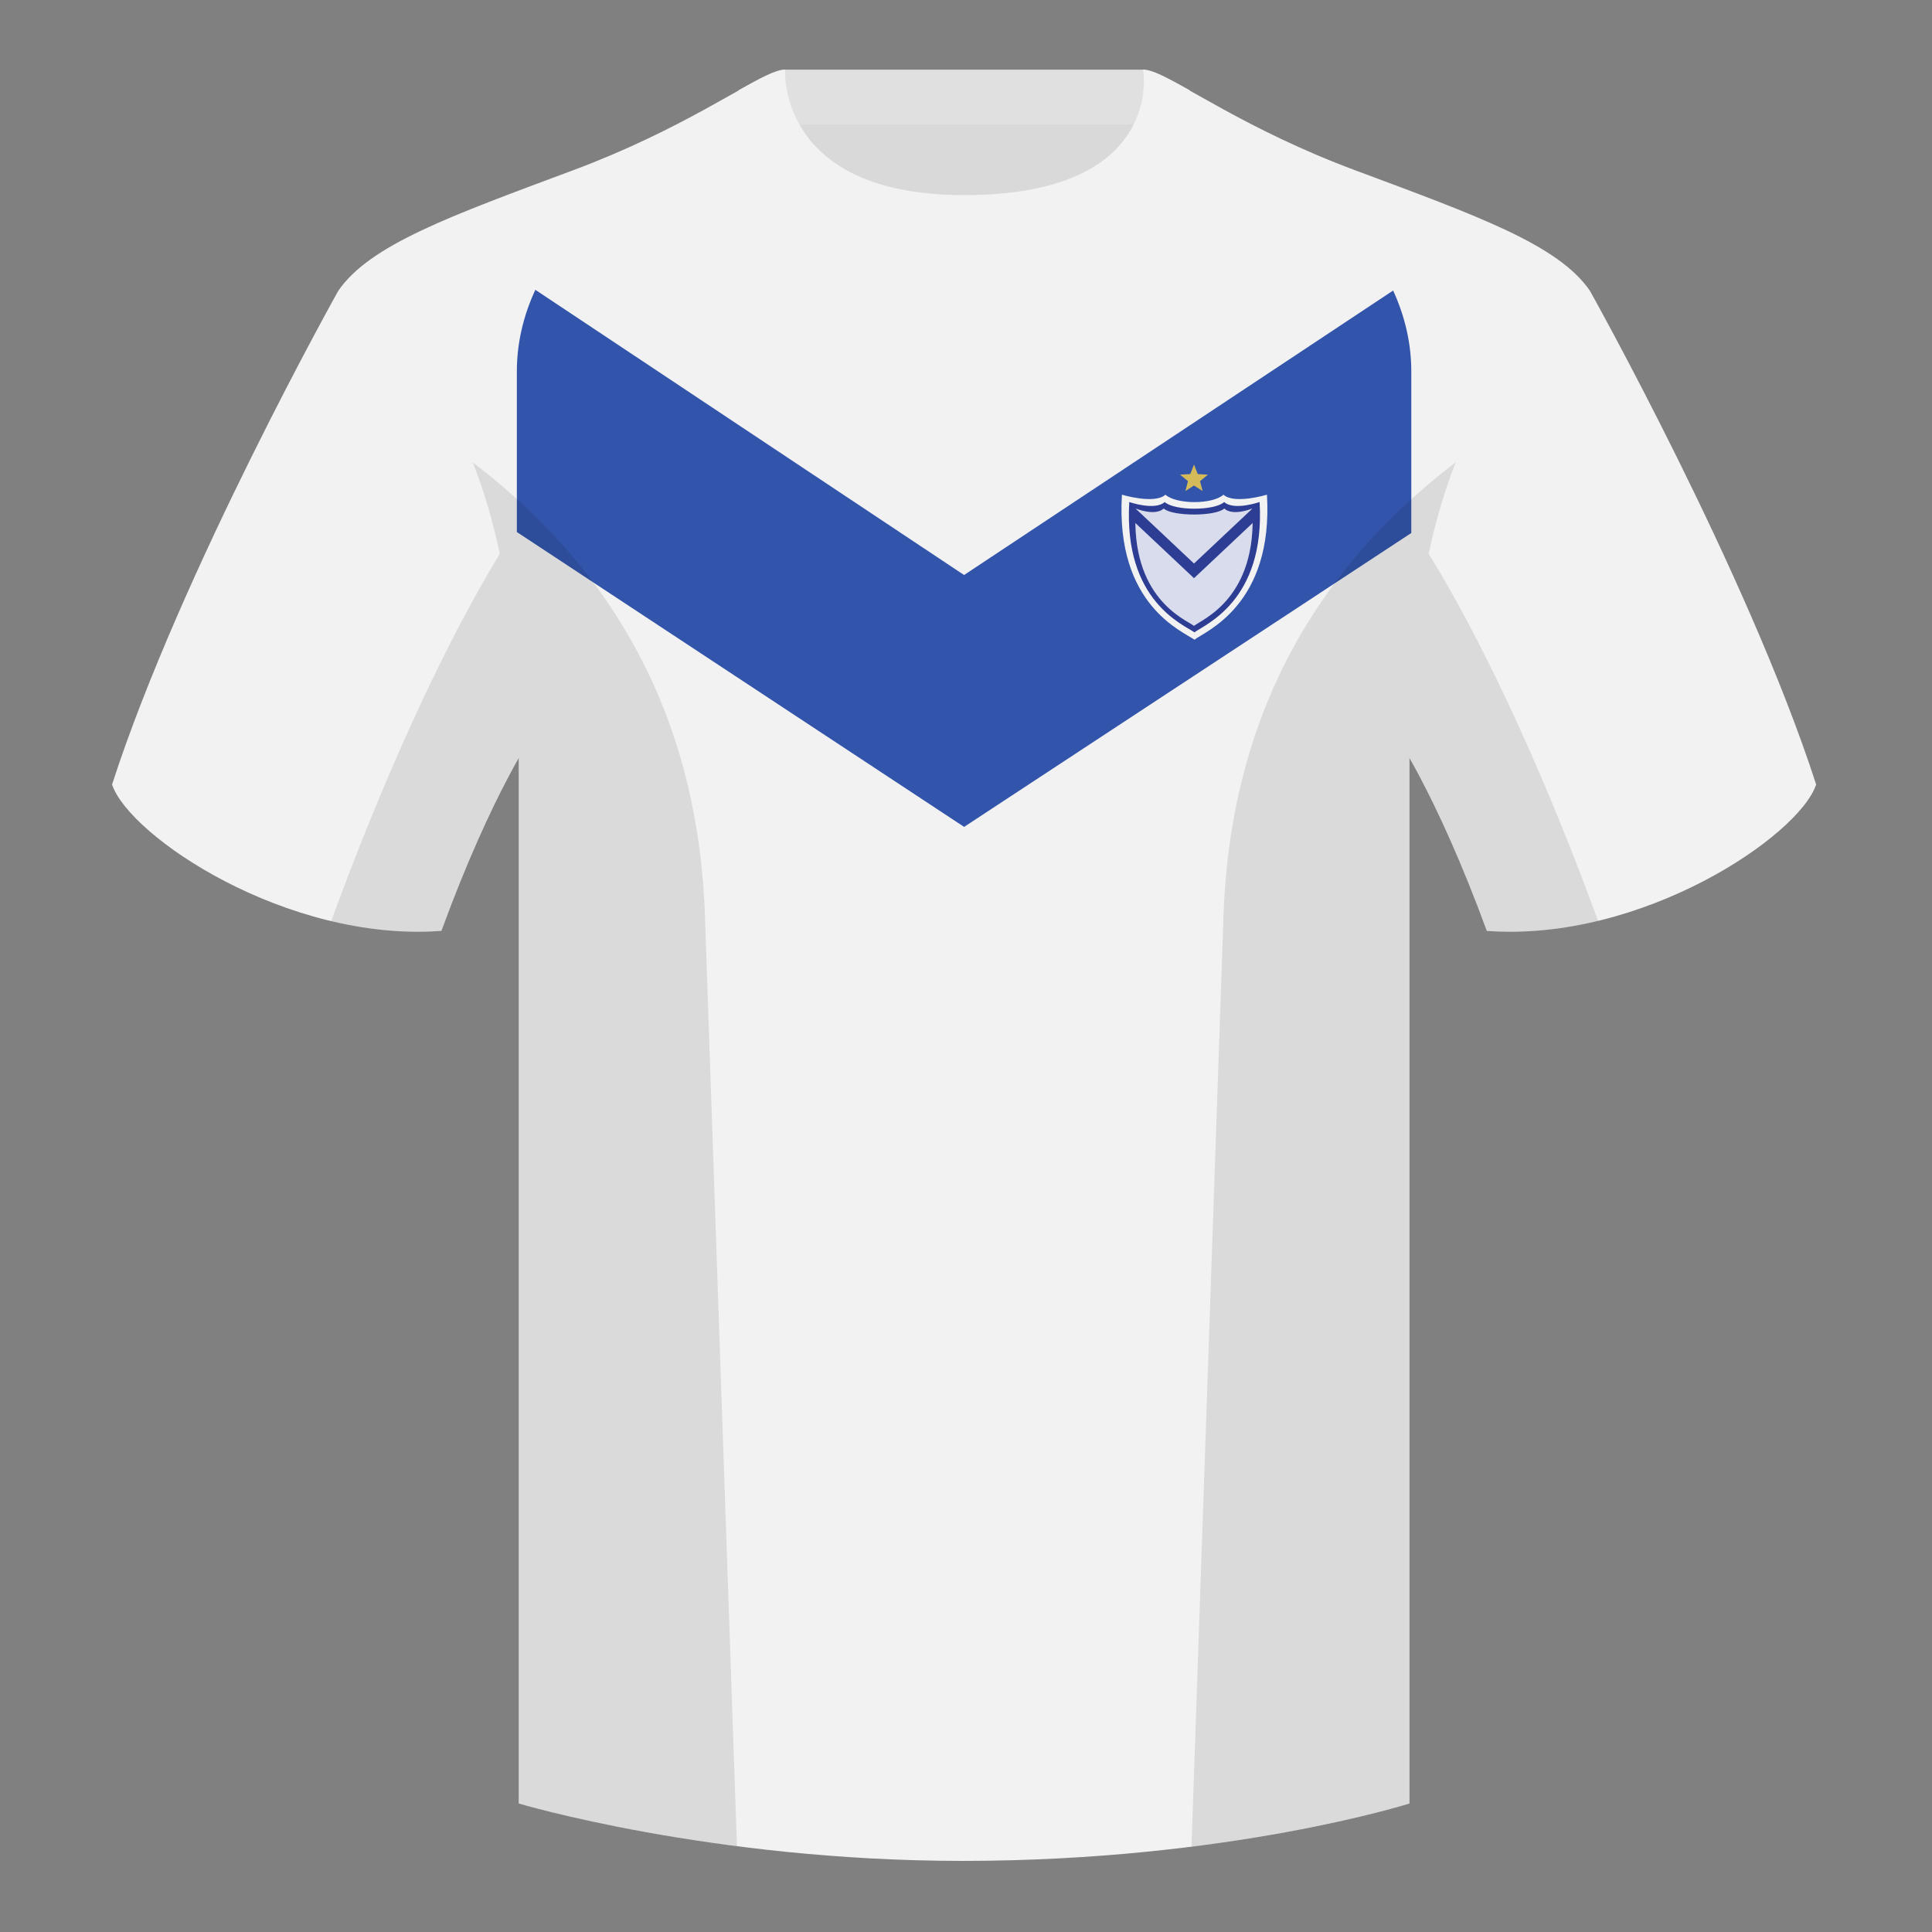
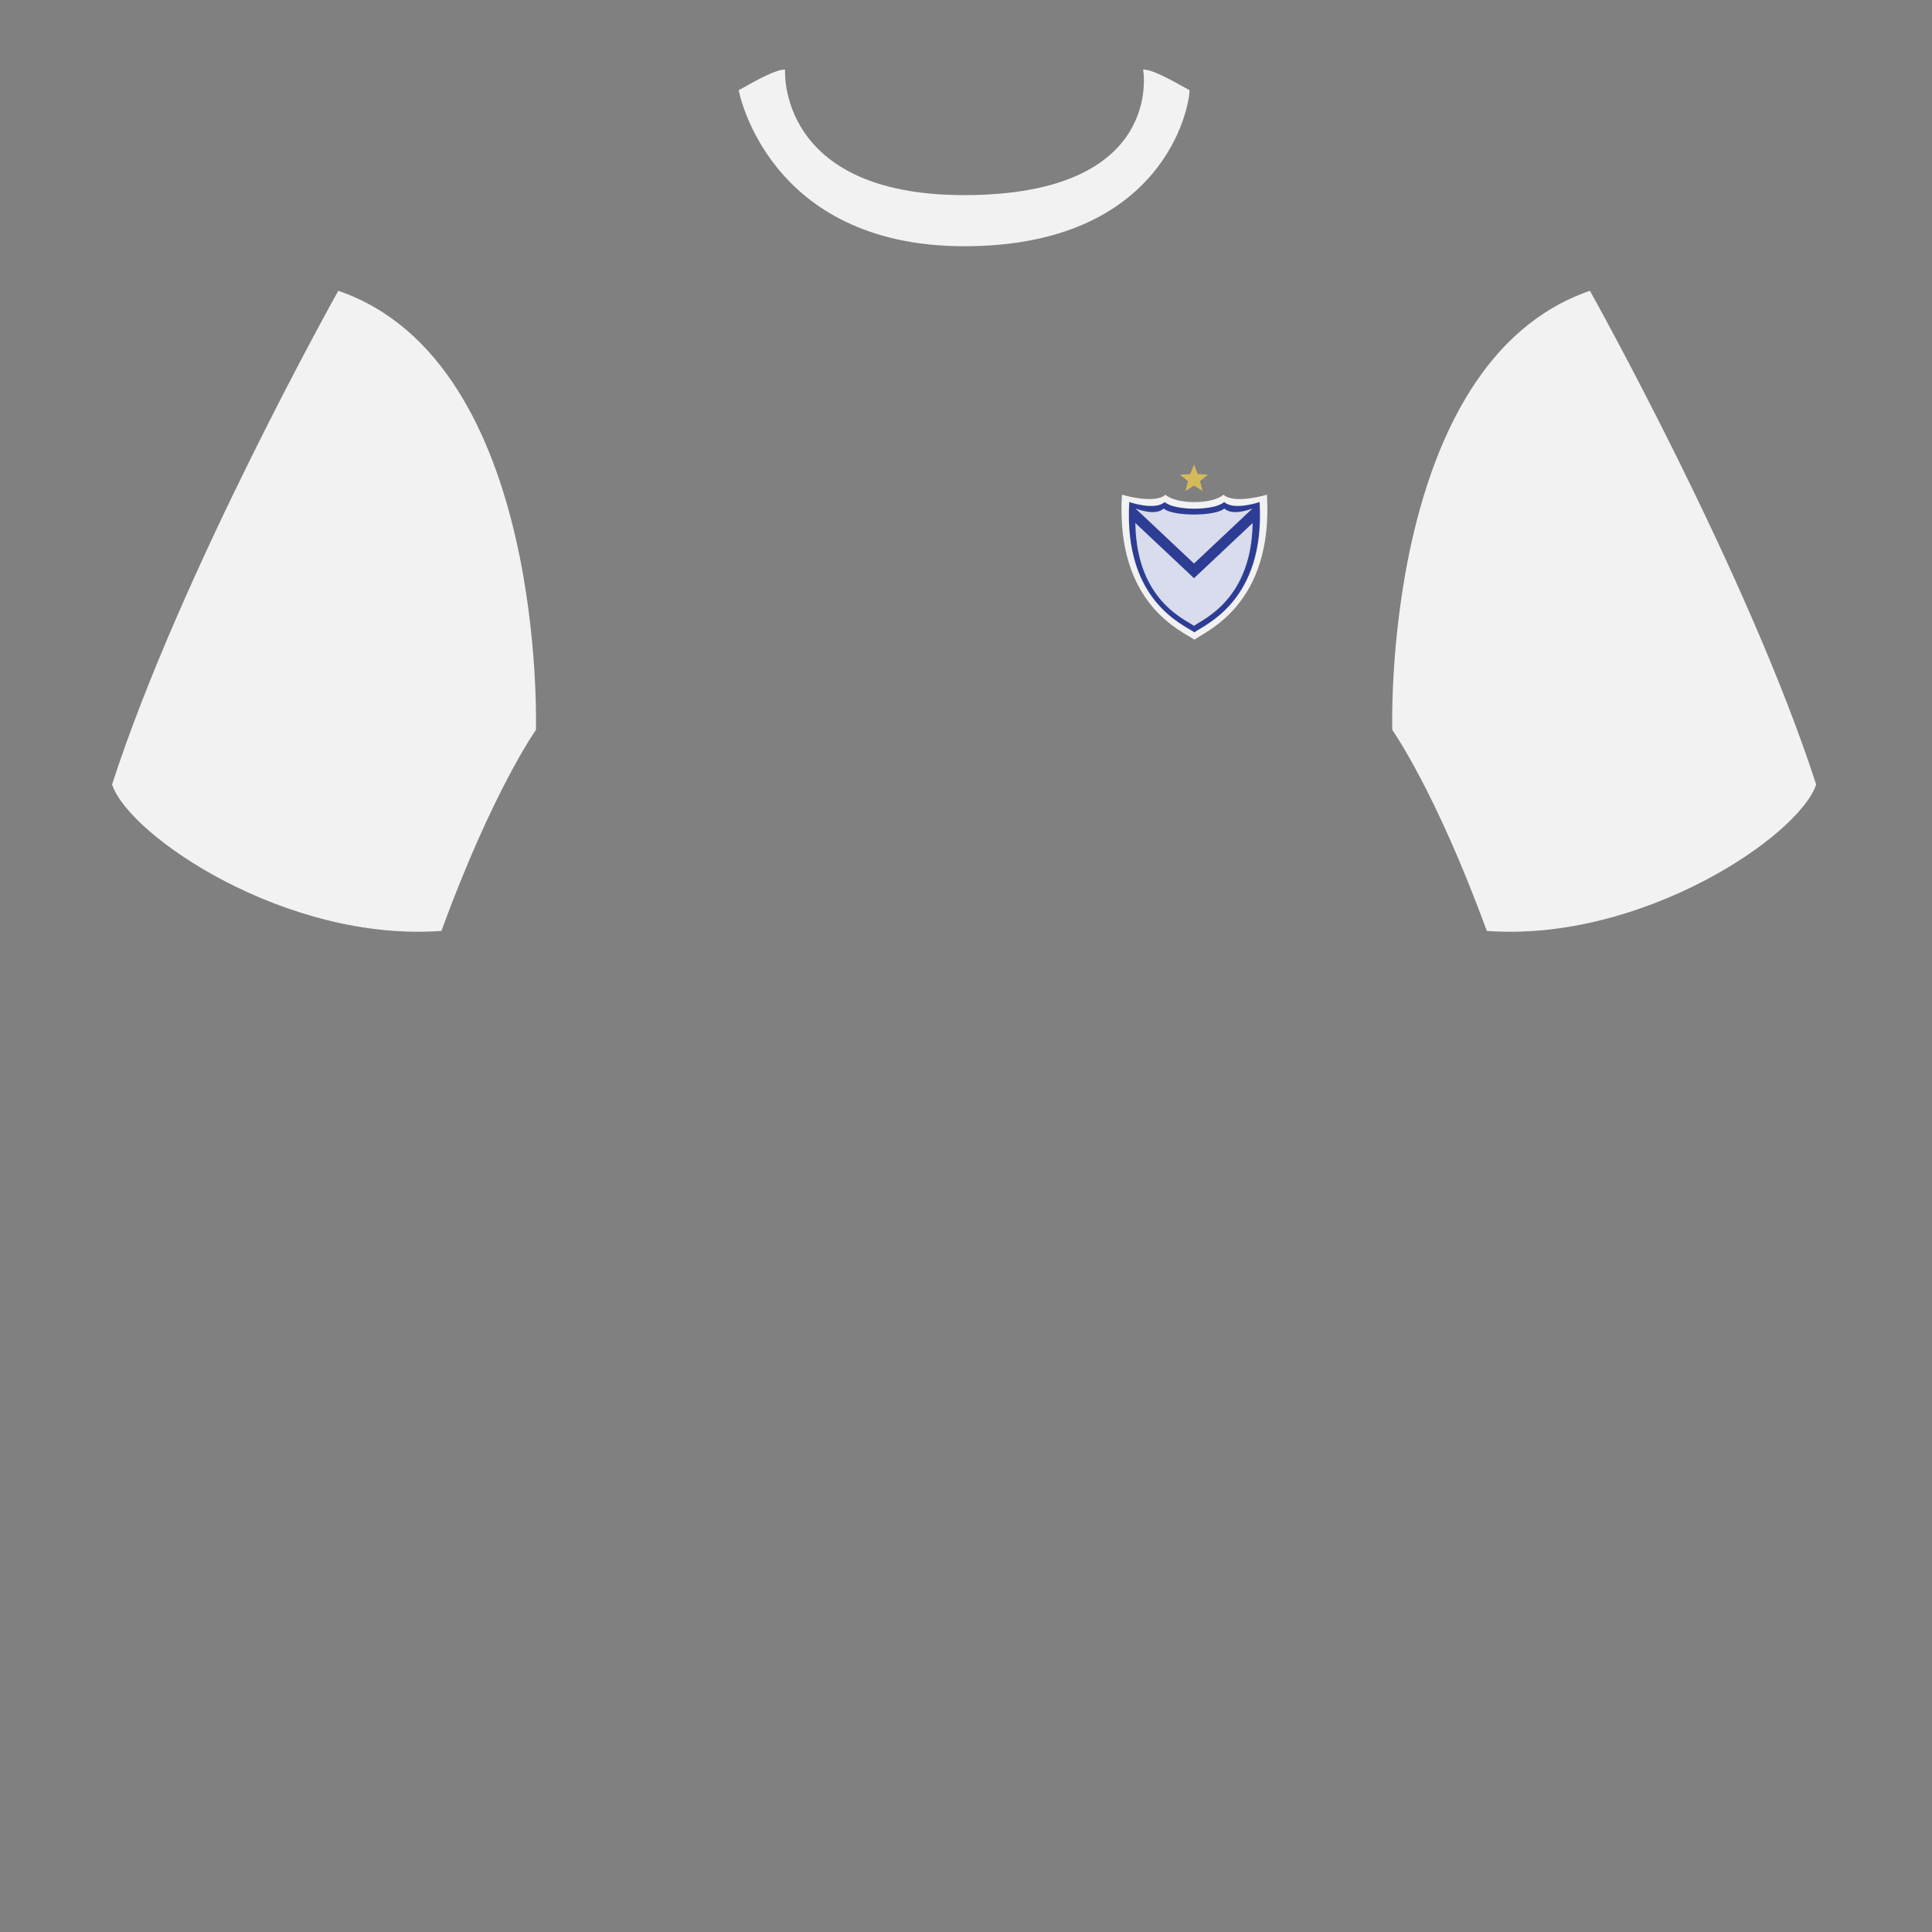
<svg xmlns="http://www.w3.org/2000/svg" width="500" height="500" viewBox="0 0 500 500" fill="none">
  <rect x="0" y="0" width="500" height="500" fill="#808080" stroke="none" />
-   <path fill-rule="evenodd" clip-rule="evenodd" d="M203.003 109.223h93.643V21.928h-93.643v87.295z" fill="#D9D9D9" />
-   <path fill-rule="evenodd" clip-rule="evenodd" d="M202.864 32.228h93.458v-14.2h-93.458v14.2z" fill="#E0E0E0" />
  <path fill-rule="evenodd" clip-rule="evenodd" d="M87.547 75.258S46.785 148.058 29 203.028c4.445 13.375 45.208 40.86 85.232 37.885 13.34-36.4 24.46-52 24.46-52s2.963-95.085-51.145-113.655m323.925 0s40.763 72.8 58.547 127.77c-4.445 13.375-45.207 40.86-85.232 37.885-13.34-36.4-24.46-52-24.46-52s-2.963-95.085 51.145-113.655" fill="#F2F2F2" />
-   <path fill-rule="evenodd" clip-rule="evenodd" d="M249.511 57.703c-50.082 0-47.798-39.469-48.743-39.14-7.515 2.619-24.132 14.937-52.438 25.495-31.873 11.885-52.626 19.315-60.782 31.2 11.115 8.915 46.694 28.97 46.694 120.344v271.14s49.657 14.856 114.885 14.856c68.929 0 115.648-14.856 115.648-14.856v-271.14c0-91.375 35.58-111.43 46.7-120.344-8.157-11.885-28.91-19.315-60.783-31.2-28.36-10.577-44.982-22.919-52.478-25.509-.927-.32 4.177 39.154-48.703 39.154z" fill="#F2F2F2" />
-   <path fill-rule="evenodd" clip-rule="evenodd" d="M360.543 75.187c3.094 6.756 4.696 13.793 4.696 20.87V137.94L249.514 214l-115.751-76.309V96.057c0-7.142 1.631-14.243 4.782-21.057l110.956 73.813 111.042-73.626z" fill="#3254AB" />
  <path fill-rule="evenodd" clip-rule="evenodd" d="M307.852 23.345C302.08 20.105 298.124 18 295.844 18c0 0 5.882 32.495-46.335 32.495-48.521 0-46.336-32.495-46.336-32.495-2.279 0-6.235 2.105-12.002 5.345 0 0 7.368 40.38 58.403 40.38 51.478 0 58.278-35.895 58.278-40.38z" fill="#F2F2F2" />
-   <path fill-rule="evenodd" clip-rule="evenodd" d="M413.584 238.323c-9.287 2.238-19.064 3.316-28.798 2.592-8.197-22.369-15.557-36.883-20.012-44.748v270.577s-21.102 6.71-55.867 11.111l-.544-.06c1.881-54.795 5.722-166.47 8.277-240.705 2.055-59.755 31.084-95.29 60.099-117.44-2.676 6.781-5.072 14.606-7 23.667 7.354 11.852 24.436 42.069 43.831 94.964.005.014.01.028.014.042zM190.717 477.795c-34.248-4.401-56.477-11.051-56.477-11.051V196.172c-4.456 7.867-11.813 22.379-20.009 44.743-9.633.716-19.309-.332-28.511-2.524a1.056 1.056 0 01.02-.096c19.377-52.848 36.305-83.066 43.61-94.944-1.929-9.075-4.328-16.912-7.007-23.701 29.015 22.15 58.044 57.685 60.099 117.44 2.555 74.235 6.396 185.91 8.277 240.705h-.002z" fill="#000" fill-opacity=".1" />
  <path fill-rule="evenodd" clip-rule="evenodd" d="M290.352 128.024s8.445 2.559 11.26 0c2.815 2.559 12.198 2.559 15.013 0 2.815 2.559 11.26 0 11.26 0 1.706 28.619-16.032 35.374-18.767 37.533-2.959-2.159-20.472-8.914-18.766-37.533z" fill="#F2F2F2" />
  <path fill-rule="evenodd" clip-rule="evenodd" d="M292.253 129.924s6.64 2.3 9.17 0c2.53 2.3 12.861 2.3 15.391 0 2.529 2.3 9.17 0 9.17 0 1.533 25.721-14.408 31.792-16.866 33.732-2.659-1.94-18.399-8.011-16.865-33.732z" fill="#2D3D94" />
  <path fill-rule="evenodd" clip-rule="evenodd" d="M293.916 131.606s4.993 2.071 7.256 0c2.264 2.071 13.405 2.071 15.669.001 2.263 2.07 7.256-.001 7.256-.001 1.372 23.156-12.892 28.621-15.09 30.368-2.38-1.747-16.463-7.212-15.091-30.368z" fill="#D8DCEC" />
  <path d="M292.873 130.658l16.133 15.183 16.133-15.183v3.796l-16.133 15.183-16.133-15.183v-3.796z" fill="#2D3D94" />
  <path d="M309.006 120.219l.964 2.469 2.646.154-2.05 1.679.671 2.565-2.231-1.431-2.231 1.431.671-2.565-2.05-1.679 2.646-.154.964-2.469z" fill="#D5BA5A" />
</svg>